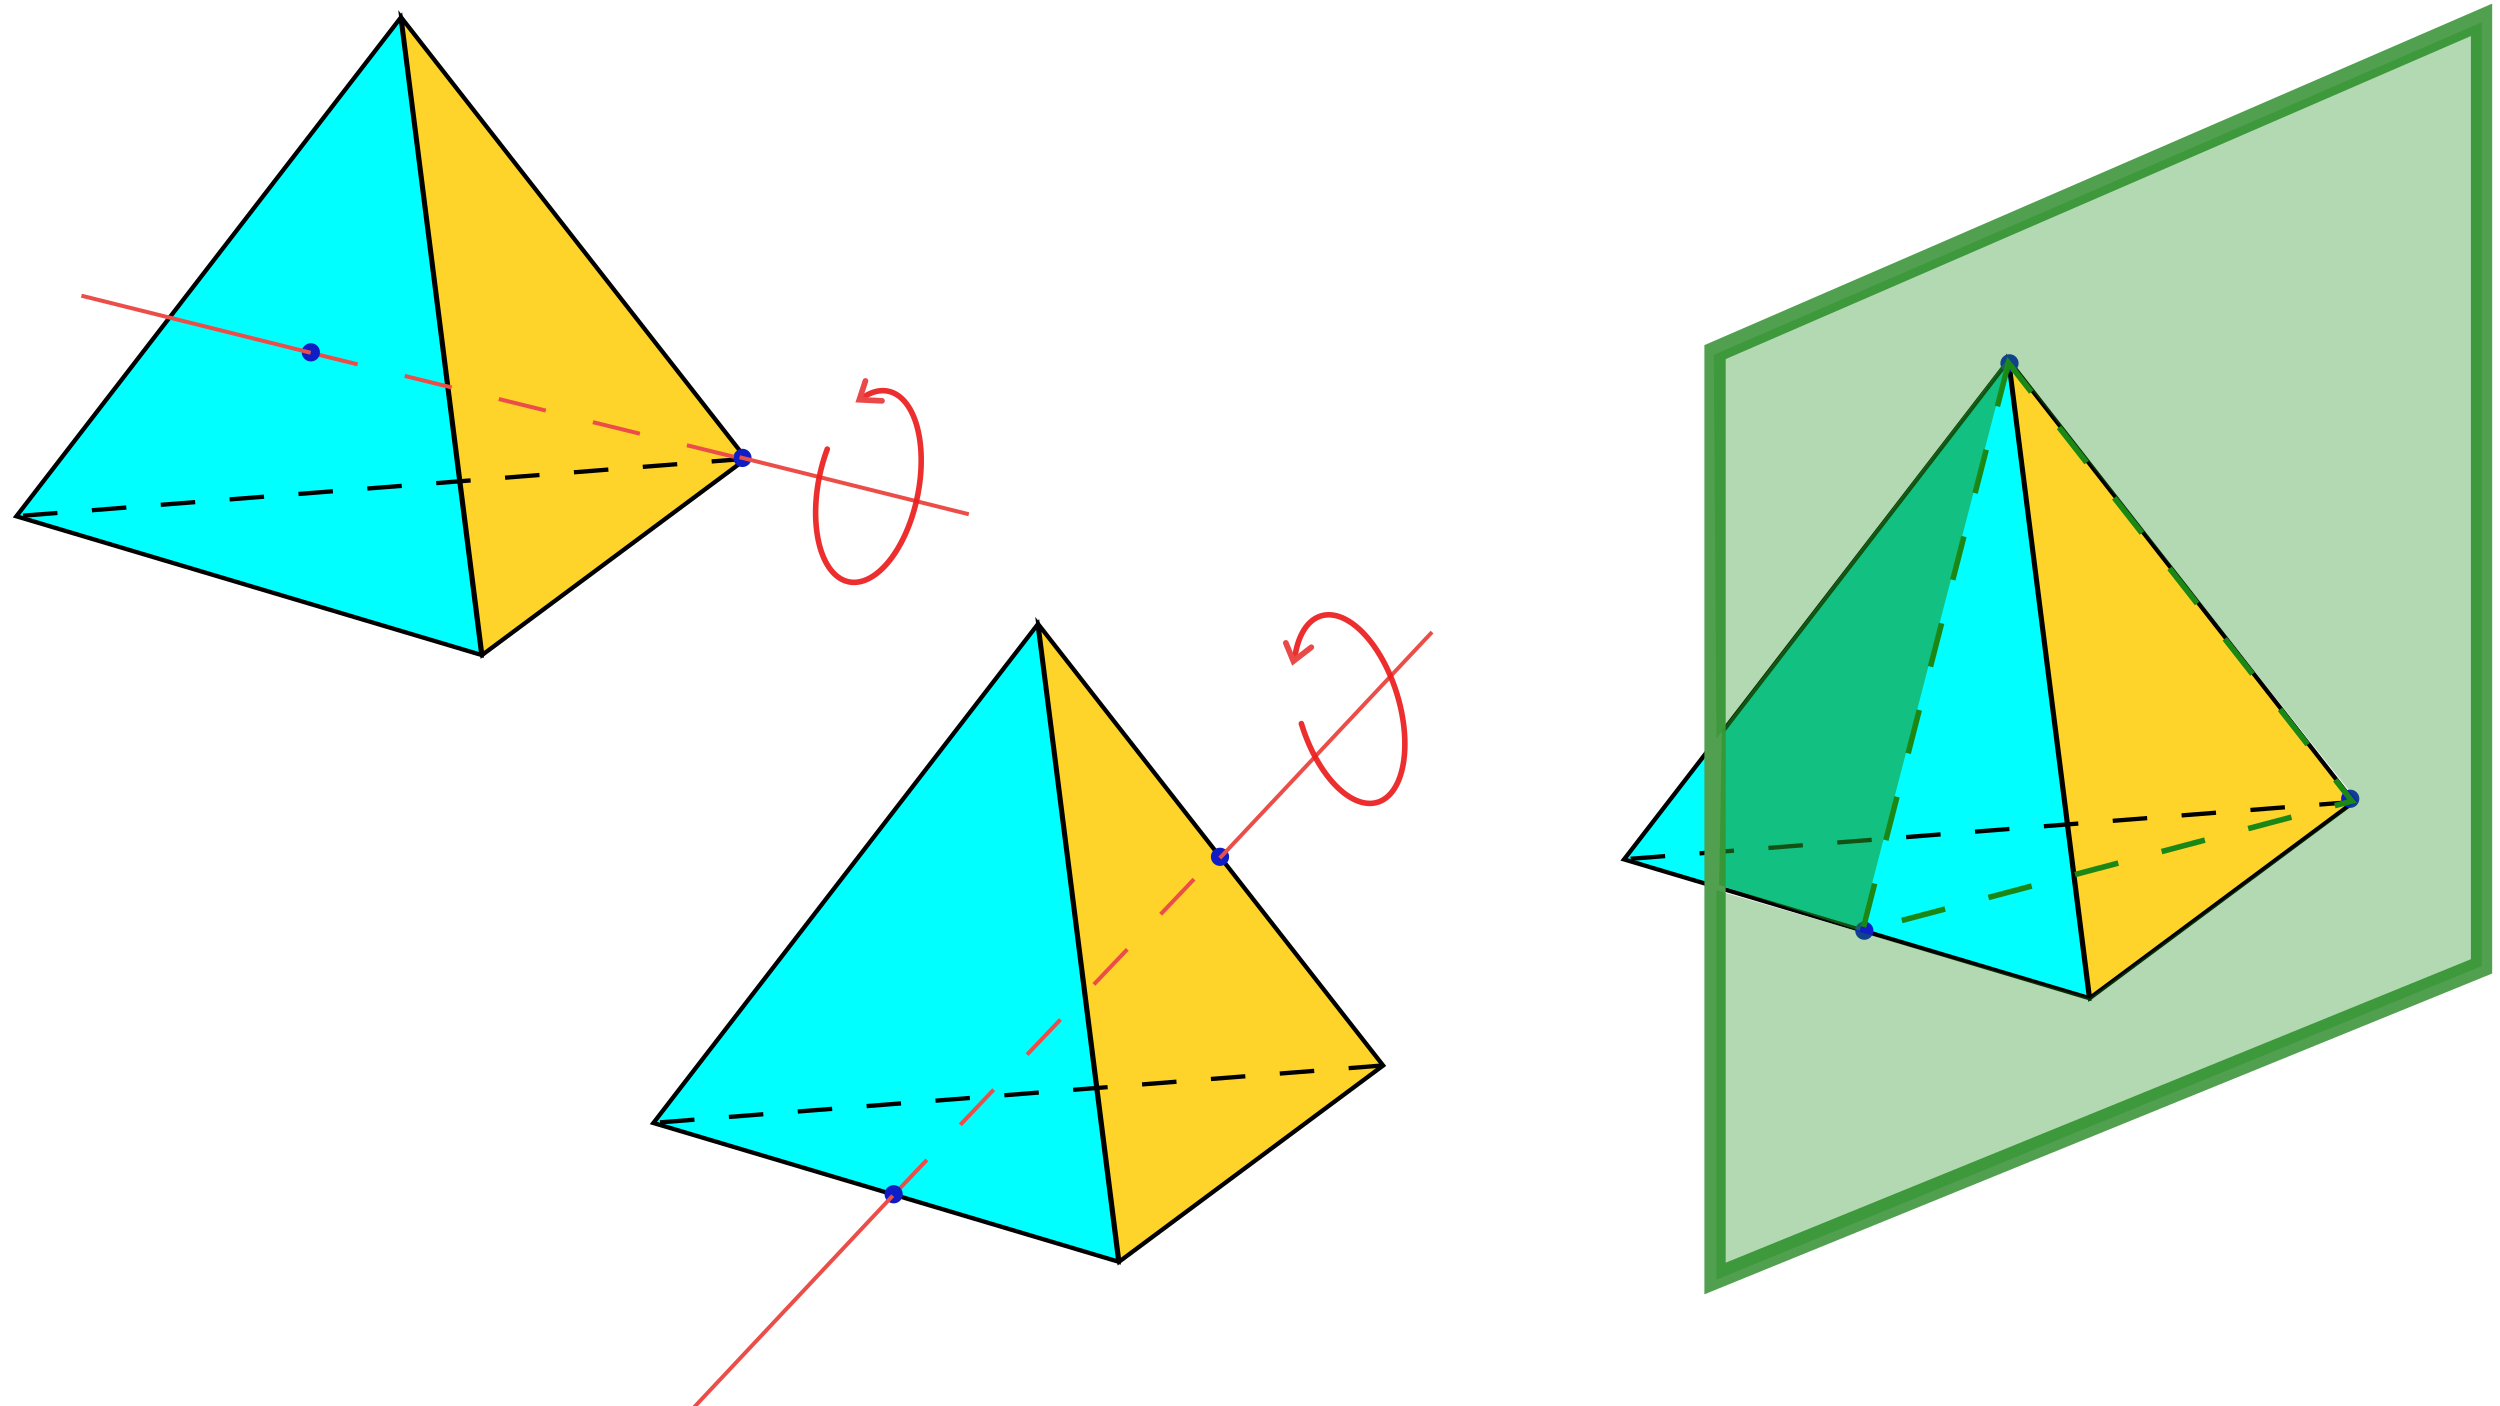
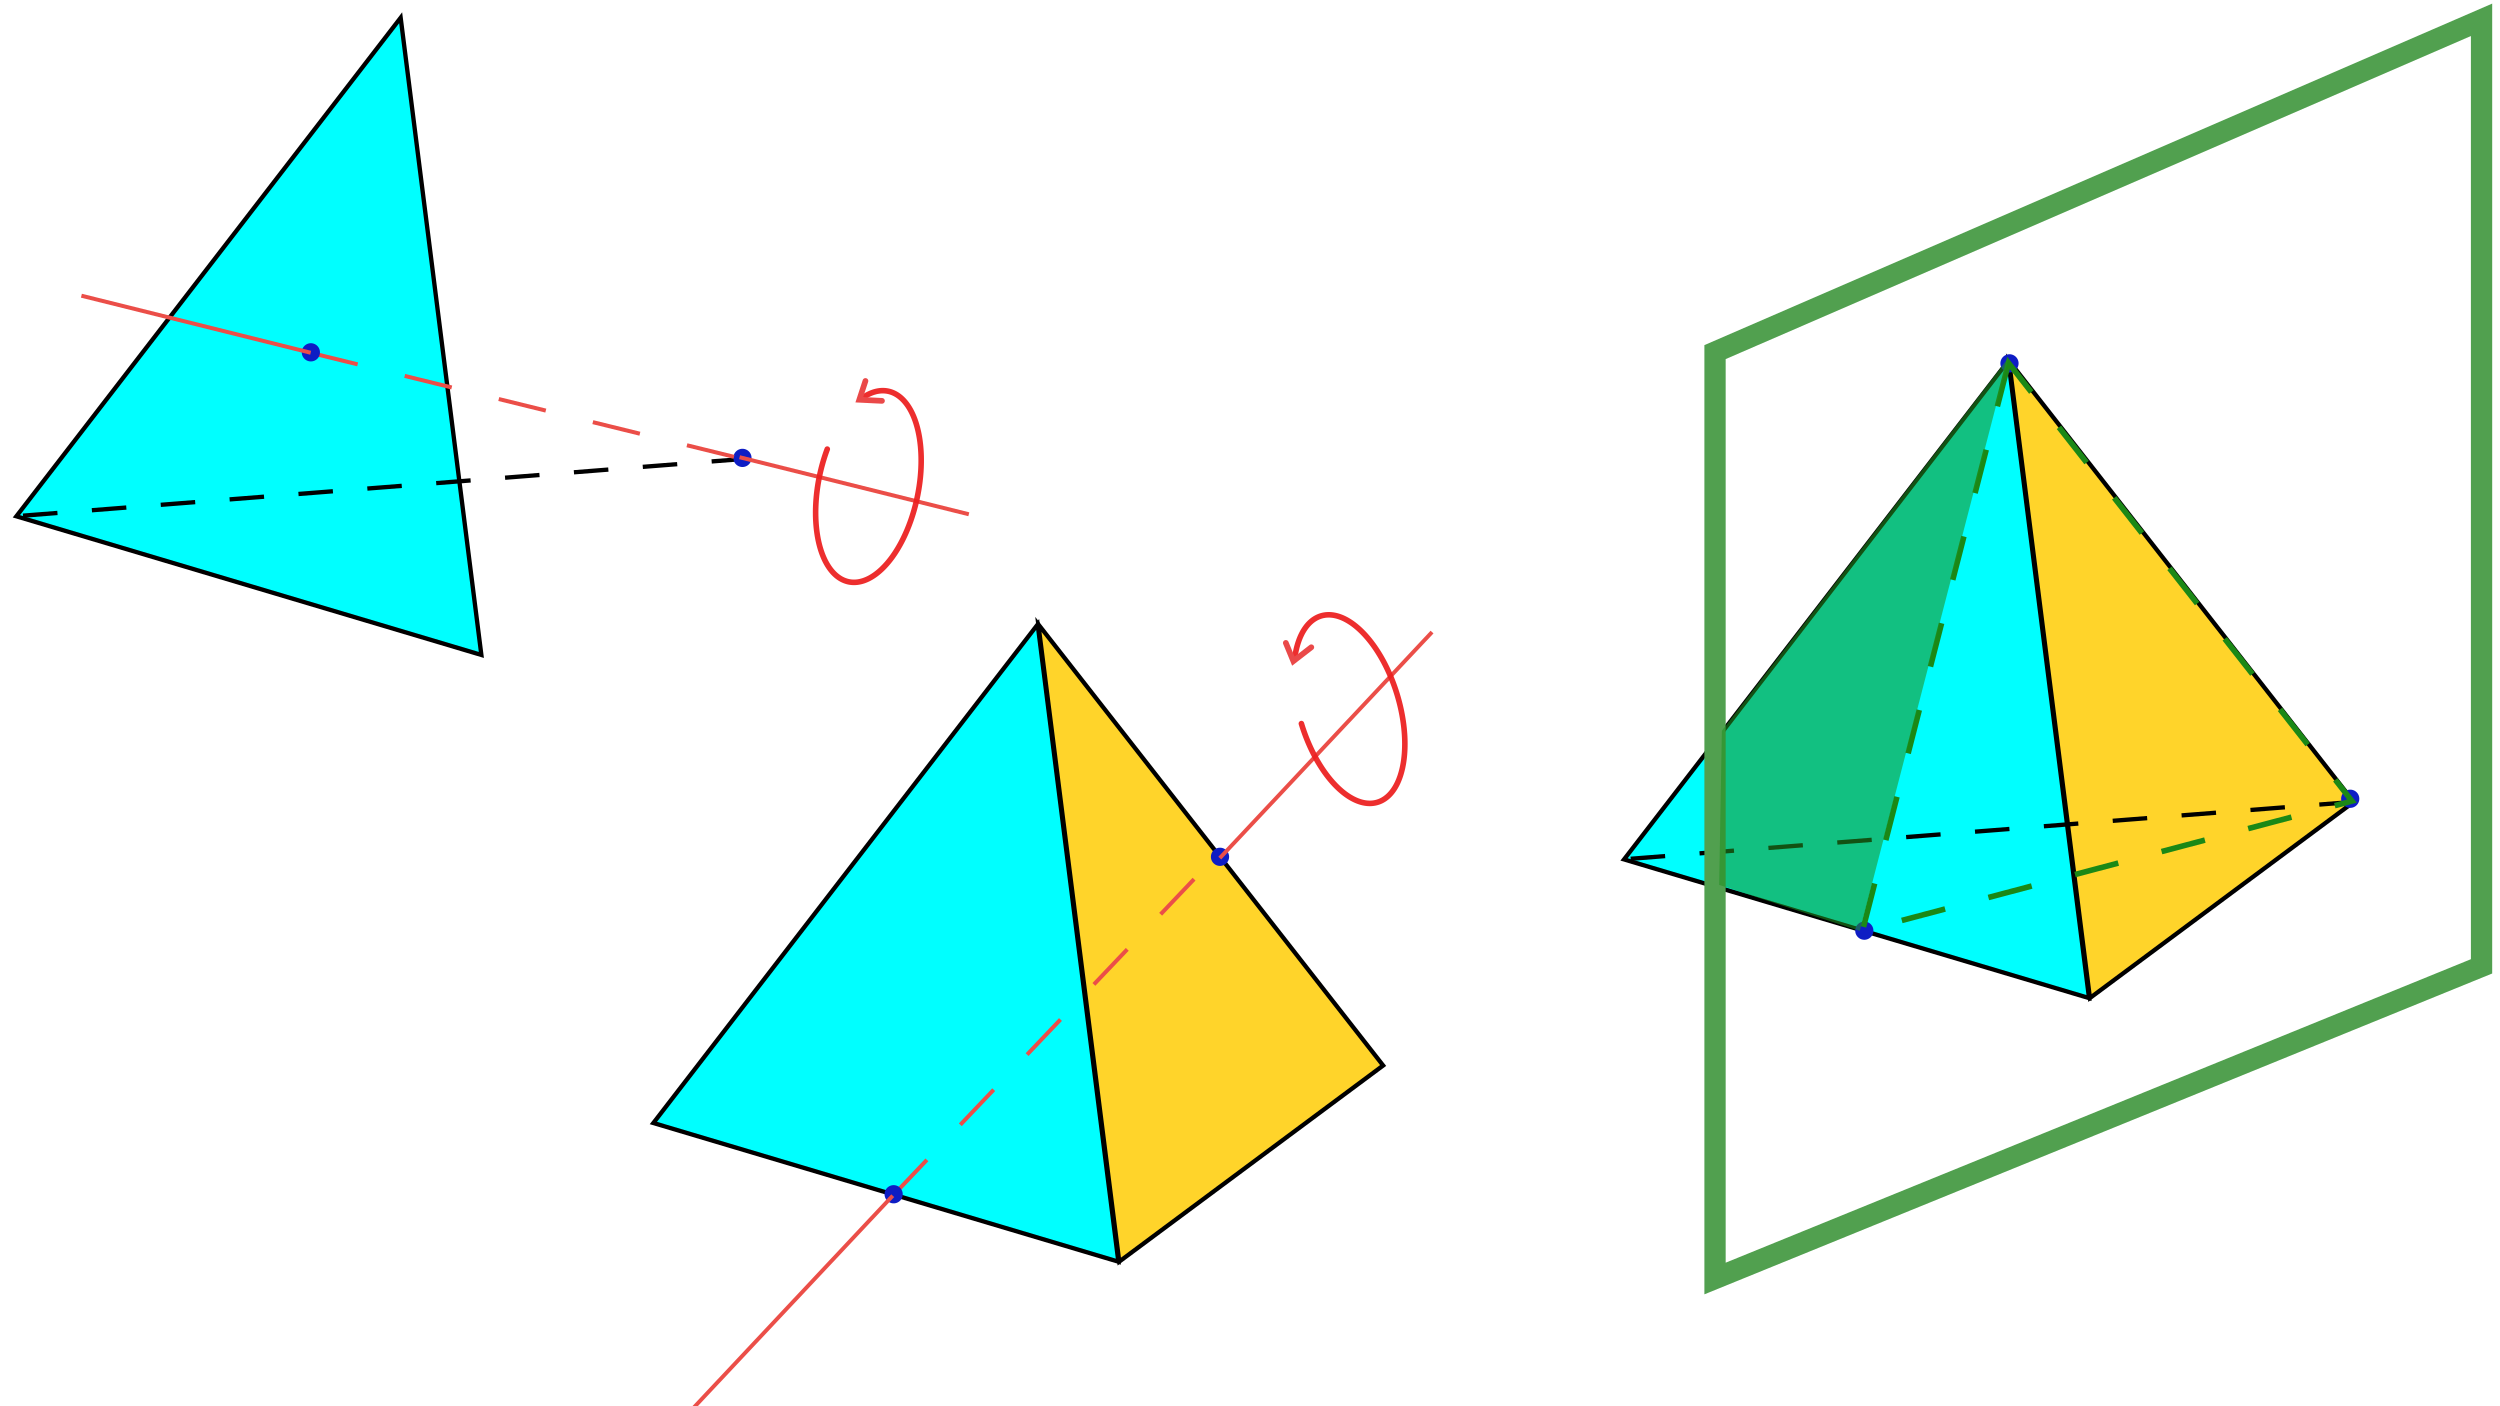
<svg xmlns="http://www.w3.org/2000/svg" xmlns:ns1="http://sodipodi.sourceforge.net/DTD/sodipodi-0.dtd" xmlns:ns2="http://www.inkscape.org/namespaces/inkscape" width="1920px" height="1080px" id="svg2160" ns1:version="0.32" ns2:version="0.45.1" ns1:docbase="C:\Users\Trenton Cronholm\Desktop" ns1:docname="tet.svg" ns2:output_extension="org.inkscape.output.svg.inkscape">
  <defs id="defs2162" />
  <ns1:namedview id="base" pagecolor="#ffffff" bordercolor="#666666" borderopacity="1.0" ns2:pageopacity="0.0" ns2:pageshadow="2" ns2:zoom="0.48148148" ns2:cx="960" ns2:cy="540" ns2:document-units="px" ns2:current-layer="layer1" ns2:window-width="1024" ns2:window-height="718" ns2:window-x="-8" ns2:window-y="-8" />
  <g id="layer1" ns2:label="Layer 1" ns2:groupmode="layer">
    <path style="fill:#00ffff;fill-rule:evenodd;stroke:#000000;stroke-width:3.316;stroke-linecap:butt;stroke-linejoin:miter;stroke-miterlimit:4;stroke-dasharray:none;stroke-opacity:1" d="M 501.78,862.468 L 796.919,479.569 L 858.901,968.954 L 501.78,862.468 z " id="path3153" ns1:nodetypes="cccc" />
    <path ns1:nodetypes="cccc" id="path3155" d="M 1062.239,818.303 L 797.456,479.529 L 859.602,968.894 L 1062.239,818.303 z " style="fill:#ffd42a;fill-rule:evenodd;stroke:#000000;stroke-width:3.316;stroke-linecap:butt;stroke-linejoin:miter;stroke-miterlimit:4;stroke-dasharray:none;stroke-opacity:1" ns2:transform-center-x="-135.16073" ns2:transform-center-y="-245.10375" />
-     <path style="fill:none;fill-rule:evenodd;stroke:#000000;stroke-width:3.316;stroke-linecap:butt;stroke-linejoin:miter;stroke-miterlimit:4;stroke-dasharray:26.525, 26.525;stroke-dashoffset:0;stroke-opacity:1" d="M 1062.197,818.257 L 501.799,862.386" id="path3157" ns1:nodetypes="cc" />
    <path ns1:nodetypes="cccc" id="path3172" d="M 12.567,396.516 L 307.706,13.617 L 369.688,503.002 L 12.567,396.516 z " style="fill:#00ffff;fill-rule:evenodd;stroke:#000000;stroke-width:3.316;stroke-linecap:butt;stroke-linejoin:miter;stroke-miterlimit:4;stroke-dasharray:none;stroke-opacity:1" />
-     <path ns2:transform-center-y="-245.10375" ns2:transform-center-x="-135.16073" style="fill:#ffd42a;fill-rule:evenodd;stroke:#000000;stroke-width:3.316;stroke-linecap:butt;stroke-linejoin:miter;stroke-miterlimit:4;stroke-dasharray:none;stroke-opacity:1" d="M 573.026,352.351 L 308.243,13.577 L 370.389,502.942 L 573.026,352.351 z " id="path3174" ns1:nodetypes="cccc" />
    <path ns1:nodetypes="cc" id="path3176" d="M 572.984,352.305 L 12.586,396.434" style="fill:none;fill-rule:evenodd;stroke:#000000;stroke-width:3.316;stroke-linecap:butt;stroke-linejoin:miter;stroke-miterlimit:4;stroke-dasharray:26.525, 26.525;stroke-dashoffset:0;stroke-opacity:1" />
    <path ns1:type="arc" style="opacity:1;fill:#0e1dc4;fill-opacity:1;stroke:none;stroke-width:4;stroke-linecap:round;stroke-miterlimit:4;stroke-dasharray:none;stroke-dashoffset:0;stroke-opacity:1" id="path3184" ns1:cx="741.46155" ns1:cy="225.34616" ns1:rx="62.307693" ns1:ry="63.346153" d="M 803.769 225.346 A 62.308 63.346 0 1 1  679.154,225.346 A 62.308 63.346 0 1 1  803.769 225.346 z" transform="matrix(0.112,0,0,0.11,487.164,326.878)" />
    <path style="fill:none;fill-rule:evenodd;stroke:#eb4e48;stroke-width:3.1;stroke-linecap:butt;stroke-linejoin:miter;stroke-miterlimit:4;stroke-dasharray:37.2, 37.2;stroke-dashoffset:0;stroke-opacity:1" d="M 238.551,270.958 L 570.859,352.609" id="path3188" ns1:nodetypes="cc" />
    <path transform="matrix(0.112,0,0,0.11,155.698,245.801)" d="M 803.769 225.346 A 62.308 63.346 0 1 1  679.154,225.346 A 62.308 63.346 0 1 1  803.769 225.346 z" ns1:ry="63.346153" ns1:rx="62.307693" ns1:cy="225.34616" ns1:cx="741.46155" id="path3186" style="opacity:1;fill:#0e1dc4;fill-opacity:1;stroke:none;stroke-width:4;stroke-linecap:round;stroke-miterlimit:4;stroke-dasharray:none;stroke-dashoffset:0;stroke-opacity:1" ns1:type="arc" />
    <path ns1:nodetypes="cc" id="path3190" d="M 686.225,917.728 L 935.218,656.073" style="fill:none;fill-rule:evenodd;stroke:#eb4e48;stroke-width:3.1;stroke-linecap:butt;stroke-linejoin:miter;stroke-miterlimit:4;stroke-dasharray:37.2, 37.2;stroke-dashoffset:0;stroke-opacity:1" />
    <path style="fill:none;fill-rule:evenodd;stroke:#eb4e48;stroke-width:3.077;stroke-linecap:butt;stroke-linejoin:miter;stroke-miterlimit:4;stroke-dasharray:none;stroke-dashoffset:0;stroke-opacity:1" d="M 567.97,351.147 L 744.055,394.959" id="path3192" ns1:nodetypes="cc" />
    <path ns1:nodetypes="cc" id="path3194" d="M 62.515,227.104 L 238.599,270.916" style="fill:none;fill-rule:evenodd;stroke:#eb4e48;stroke-width:3.077;stroke-linecap:butt;stroke-linejoin:miter;stroke-miterlimit:4;stroke-dasharray:none;stroke-dashoffset:0;stroke-opacity:1" />
    <path transform="matrix(0.112,0,0,0.11,603.282,892.401)" d="M 803.769 225.346 A 62.308 63.346 0 1 1  679.154,225.346 A 62.308 63.346 0 1 1  803.769 225.346 z" ns1:ry="63.346153" ns1:rx="62.307693" ns1:cy="225.34616" ns1:cx="741.46155" id="path3196" style="opacity:1;fill:#0e1dc4;fill-opacity:1;stroke:none;stroke-width:4;stroke-linecap:round;stroke-miterlimit:4;stroke-dasharray:none;stroke-dashoffset:0;stroke-opacity:1" ns1:type="arc" />
    <path ns1:type="arc" style="opacity:1;fill:#0e1dc4;fill-opacity:1;stroke:none;stroke-width:4;stroke-linecap:round;stroke-miterlimit:4;stroke-dasharray:none;stroke-dashoffset:0;stroke-opacity:1" id="path3198" ns1:cx="741.46155" ns1:cy="225.34616" ns1:rx="62.307693" ns1:ry="63.346153" d="M 803.769 225.346 A 62.308 63.346 0 1 1  679.154,225.346 A 62.308 63.346 0 1 1  803.769 225.346 z" transform="matrix(0.112,0,0,0.11,853.919,633.241)" />
    <path style="fill:none;fill-rule:evenodd;stroke:#eb4e48;stroke-width:3.049;stroke-linecap:butt;stroke-linejoin:miter;stroke-miterlimit:4;stroke-dasharray:none;stroke-dashoffset:0;stroke-opacity:1" d="M 522.6,1091.891 L 685.613,918.294" id="path3200" ns1:nodetypes="cc" />
    <path ns1:nodetypes="cc" id="path3206" d="M 936.786,659.035 L 1099.799,485.437" style="fill:none;fill-rule:evenodd;stroke:#eb4e48;stroke-width:3.049;stroke-linecap:butt;stroke-linejoin:miter;stroke-miterlimit:4;stroke-dasharray:none;stroke-dashoffset:0;stroke-opacity:1" />
    <path ns1:nodetypes="cccc" id="path3210" d="M 1247.259,660.035 L 1542.398,277.136 L 1604.38,766.521 L 1247.259,660.035 z " style="fill:#00ffff;fill-rule:evenodd;stroke:#000000;stroke-width:3.316;stroke-linecap:butt;stroke-linejoin:miter;stroke-miterlimit:4;stroke-dasharray:none;stroke-opacity:1" />
    <path ns2:transform-center-y="-245.10375" ns2:transform-center-x="-135.16073" style="fill:#ffd42a;fill-rule:evenodd;stroke:#000000;stroke-width:3.316;stroke-linecap:butt;stroke-linejoin:miter;stroke-miterlimit:4;stroke-dasharray:none;stroke-opacity:1" d="M 1807.719,615.87 L 1542.936,277.096 L 1605.081,766.46 L 1807.719,615.87 z " id="path3212" ns1:nodetypes="cccc" />
    <path ns1:nodetypes="cc" id="path3214" d="M 1807.677,615.824 L 1247.278,659.952" style="fill:none;fill-rule:evenodd;stroke:#000000;stroke-width:3.316;stroke-linecap:butt;stroke-linejoin:miter;stroke-miterlimit:4;stroke-dasharray:26.525, 26.525;stroke-dashoffset:0;stroke-opacity:1" />
    <path ns1:type="arc" style="opacity:1;fill:#0e1dc4;fill-opacity:1;stroke:none;stroke-width:4;stroke-linecap:round;stroke-miterlimit:4;stroke-dasharray:none;stroke-dashoffset:0;stroke-opacity:1" id="path3218" ns1:cx="741.46155" ns1:cy="225.34616" ns1:rx="62.307693" ns1:ry="63.346153" d="M 803.769 225.346 A 62.308 63.346 0 1 1  679.154,225.346 A 62.308 63.346 0 1 1  803.769 225.346 z" transform="matrix(0.112,0,0,0.11,1348.761,689.967)" />
    <path transform="matrix(0.112,0,0,0.11,1460.244,254.269)" d="M 803.769 225.346 A 62.308 63.346 0 1 1  679.154,225.346 A 62.308 63.346 0 1 1  803.769 225.346 z" ns1:ry="63.346153" ns1:rx="62.307693" ns1:cy="225.34616" ns1:cx="741.46155" id="path3220" style="opacity:1;fill:#0e1dc4;fill-opacity:1;stroke:none;stroke-width:4;stroke-linecap:round;stroke-miterlimit:4;stroke-dasharray:none;stroke-dashoffset:0;stroke-opacity:1" ns1:type="arc" />
    <path ns1:type="arc" style="opacity:1;fill:#0e1dc4;fill-opacity:1;stroke:none;stroke-width:4;stroke-linecap:round;stroke-miterlimit:4;stroke-dasharray:none;stroke-dashoffset:0;stroke-opacity:1" id="path3222" ns1:cx="741.46155" ns1:cy="225.34616" ns1:rx="62.307693" ns1:ry="63.346153" d="M 803.769 225.346 A 62.308 63.346 0 1 1  679.154,225.346 A 62.308 63.346 0 1 1  803.769 225.346 z" transform="matrix(0.112,0,0,0.11,1721.937,588.654)" />
    <path style="fill:none;fill-rule:evenodd;stroke:#51a04f;stroke-width:16.347;stroke-linecap:butt;stroke-linejoin:miter;stroke-miterlimit:4;stroke-dasharray:none;stroke-opacity:1" d="M 1317.145,270.415 L 1317.145,981.895 L 1905.829,742.157 L 1905.829,15.211 L 1317.145,270.415 z " id="path3224" ns1:nodetypes="ccccc" />
    <path style="fill:none;fill-rule:evenodd;stroke:#1b8816;stroke-width:4.3;stroke-linecap:butt;stroke-linejoin:miter;stroke-miterlimit:4;stroke-dasharray:34.4, 34.4;stroke-dashoffset:0;stroke-opacity:1" d="M 1542.539,278.769 L 1430.385,714.923 L 1806.308,615.231 L 1542.539,278.769 z " id="path3226" />
    <path style="opacity:0.568;fill:#209023;fill-opacity:1;fill-rule:evenodd;stroke:none;stroke-width:1px;stroke-linecap:butt;stroke-linejoin:miter;stroke-opacity:1" d="M 1322.385,561.231 L 1320.308,679.615 L 1428.308,714.923 L 1542.539,274.615 L 1322.385,561.231 z " id="path3228" />
-     <path style="opacity:0.328;fill:#168b16;fill-opacity:1;fill-rule:evenodd;stroke:none;stroke-width:1px;stroke-linecap:butt;stroke-linejoin:miter;stroke-opacity:1" d="M 1542.539,276.692 L 1318.231,567.462 L 1316.154,272.538 L 1906,17.077 L 1906,741.923 L 1318.231,982.846 L 1318.231,683.769 L 1604.846,766.846 L 1810.461,615.231 L 1542.539,276.692 z " id="path3234" />
    <path ns1:type="arc" style="opacity:0.929;fill:none;fill-opacity:1;stroke:#eb1f1f;stroke-width:4.3;stroke-linecap:round;stroke-miterlimit:4;stroke-dasharray:none;stroke-dashoffset:0;stroke-opacity:1" id="path4223" ns1:cx="723.80768" ns1:cy="195.23077" ns1:rx="38.423077" ns1:ry="74.769234" d="M 762.231,195.231 A 38.423,74.769 0 1 1 752.639,145.806" ns1:start="0" ns1:end="5.560994" ns1:open="true" transform="matrix(-0.957,0.29,0.29,0.957,1672.313,147.848)" />
    <path style="fill:none;fill-rule:evenodd;stroke:#ea4949;stroke-width:4.4;stroke-linecap:round;stroke-linejoin:miter;stroke-miterlimit:4;stroke-dasharray:none;stroke-opacity:1" d="M 1007.077,497.105 L 993.303,507.766 L 987.516,493.753" id="path5194" />
    <path transform="matrix(-0.979,-0.202,-0.202,0.979,1414.987,328.719)" ns1:open="true" ns1:end="11.43335" ns1:start="5.988149" d="M 760.571,173.49 A 38.423,74.769 0 1 1 740.096,127.513" ns1:ry="74.769234" ns1:rx="38.423077" ns1:cy="195.23077" ns1:cx="723.80768" id="path5196" style="opacity:0.929;fill:none;fill-opacity:1;stroke:#eb1f1f;stroke-width:4.3;stroke-linecap:round;stroke-miterlimit:4;stroke-dasharray:none;stroke-dashoffset:0;stroke-opacity:1" ns1:type="arc" />
    <path id="path5198" d="M 677.345,307.853 L 659.948,307.002 L 664.658,292.591" style="fill:none;fill-rule:evenodd;stroke:#ea4949;stroke-width:4.4;stroke-linecap:round;stroke-linejoin:miter;stroke-miterlimit:4;stroke-dasharray:none;stroke-opacity:1" />
  </g>
</svg>